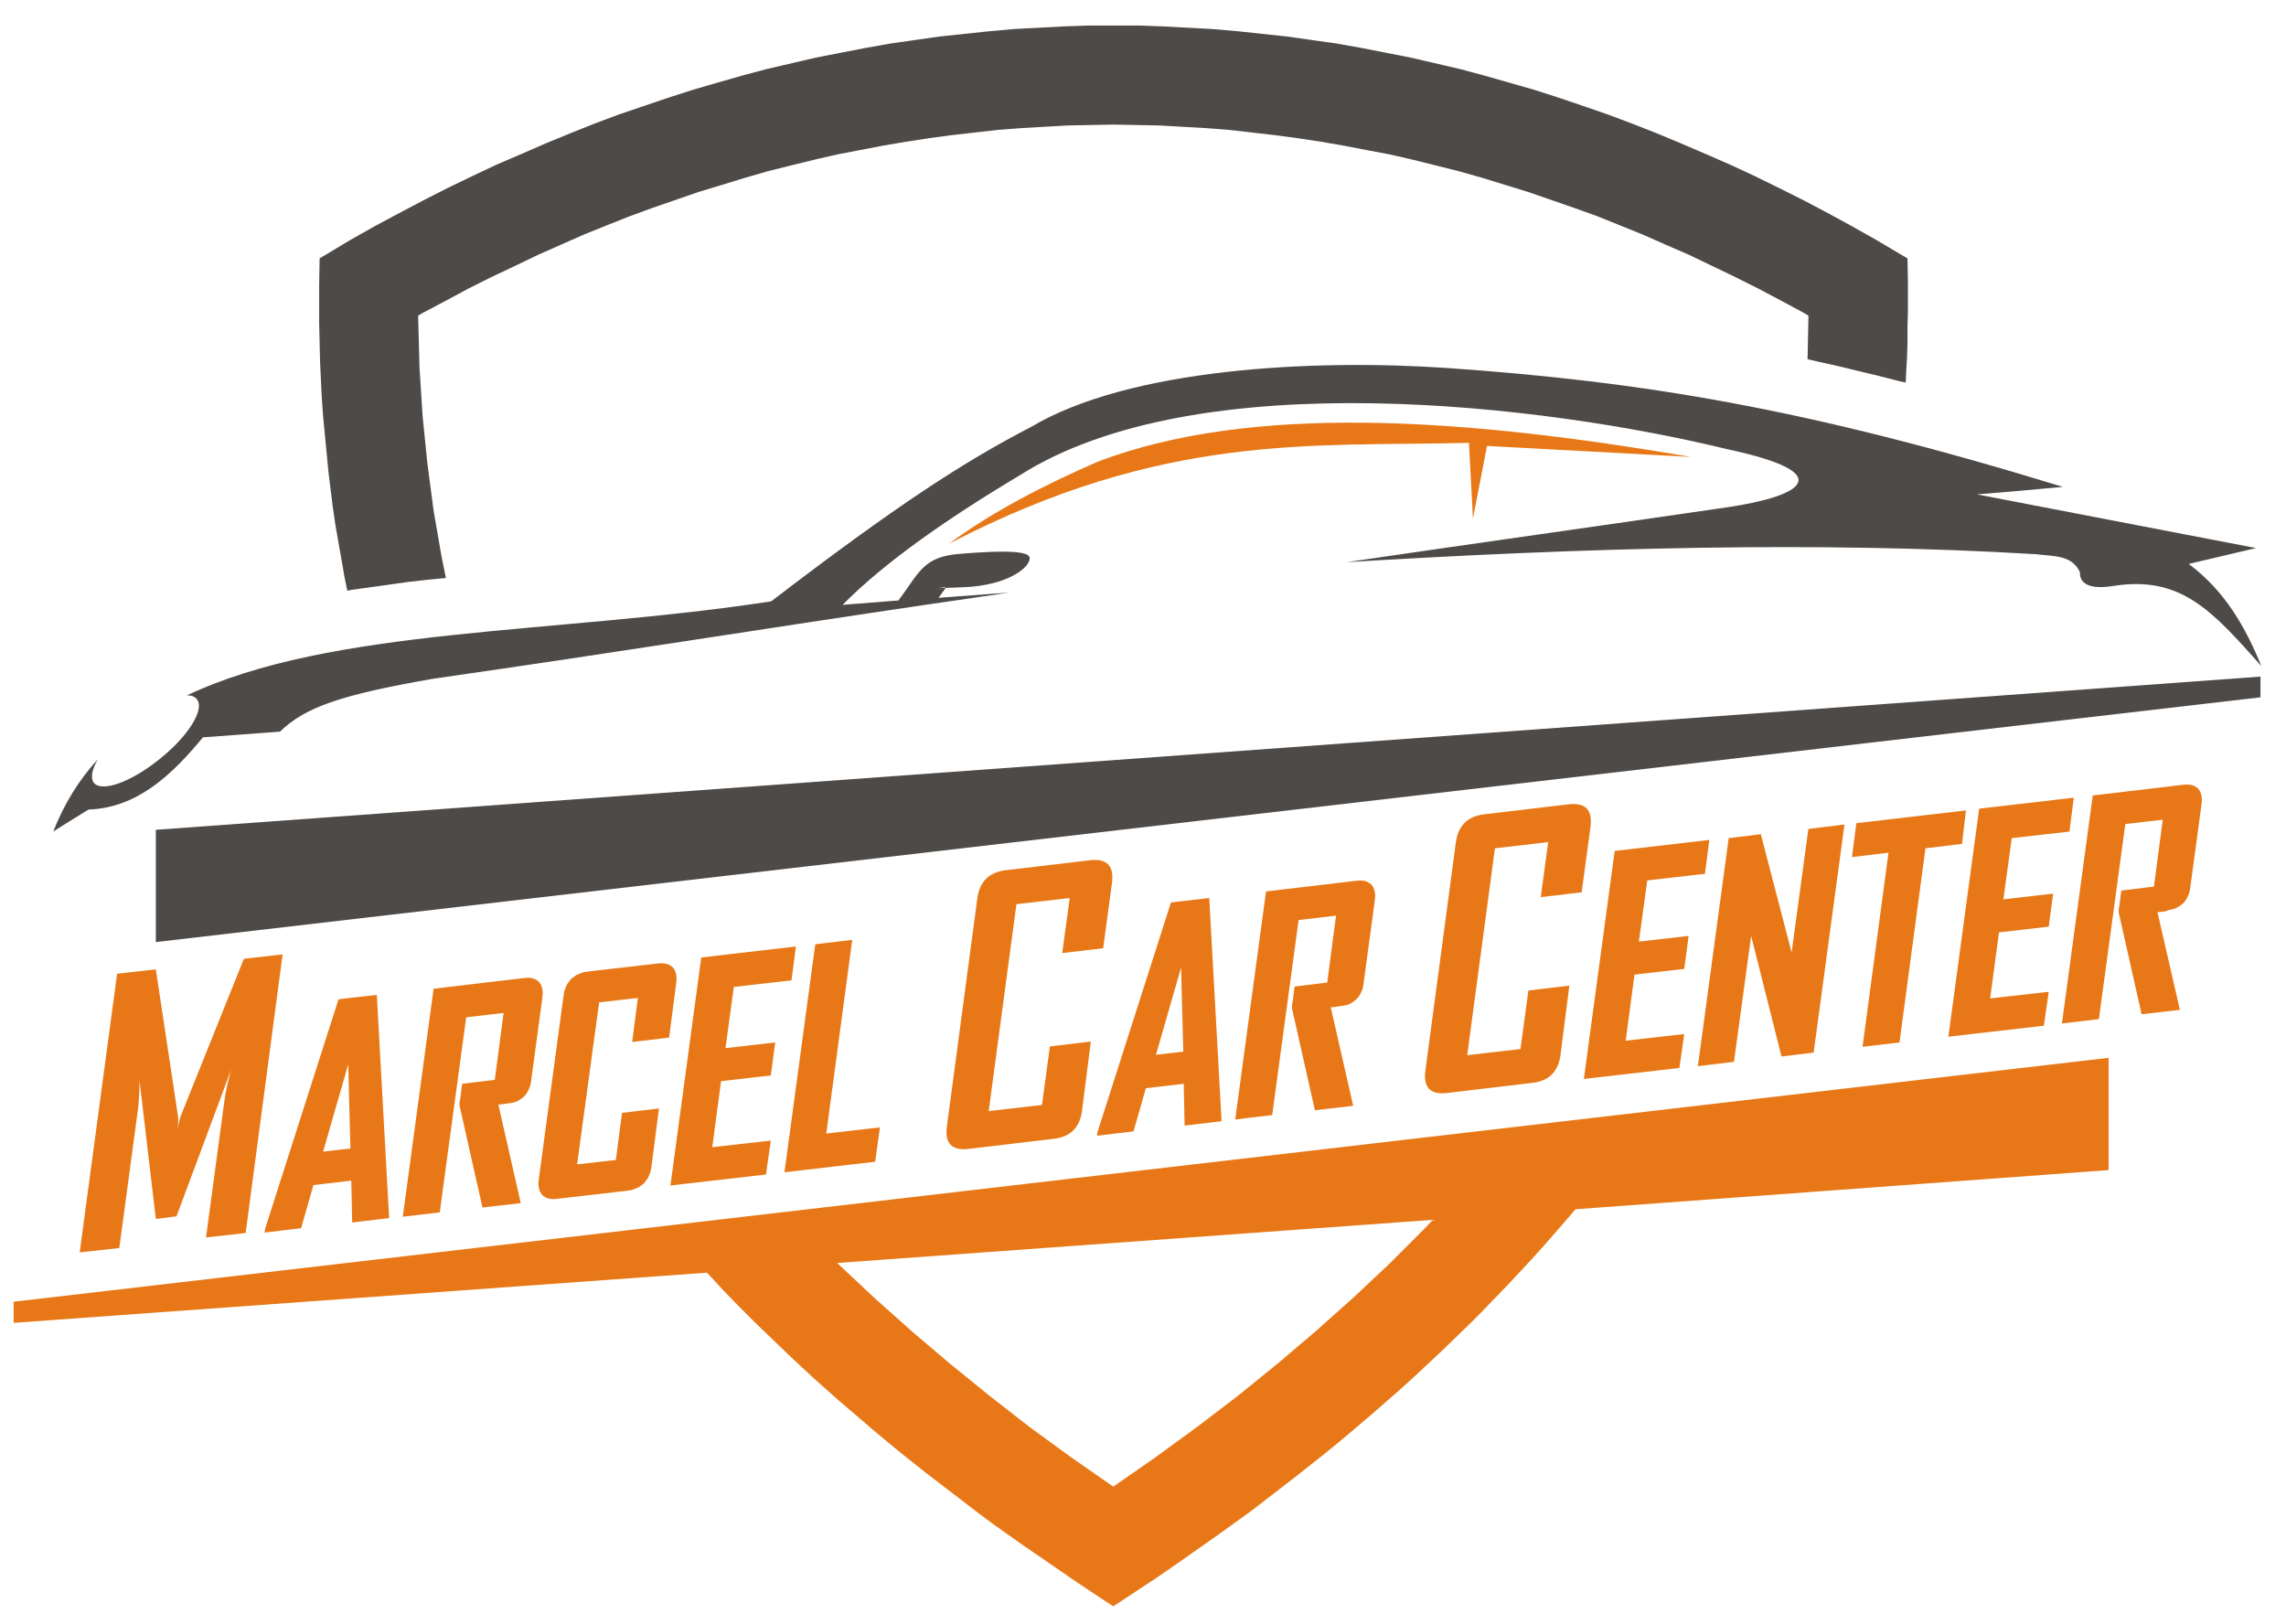
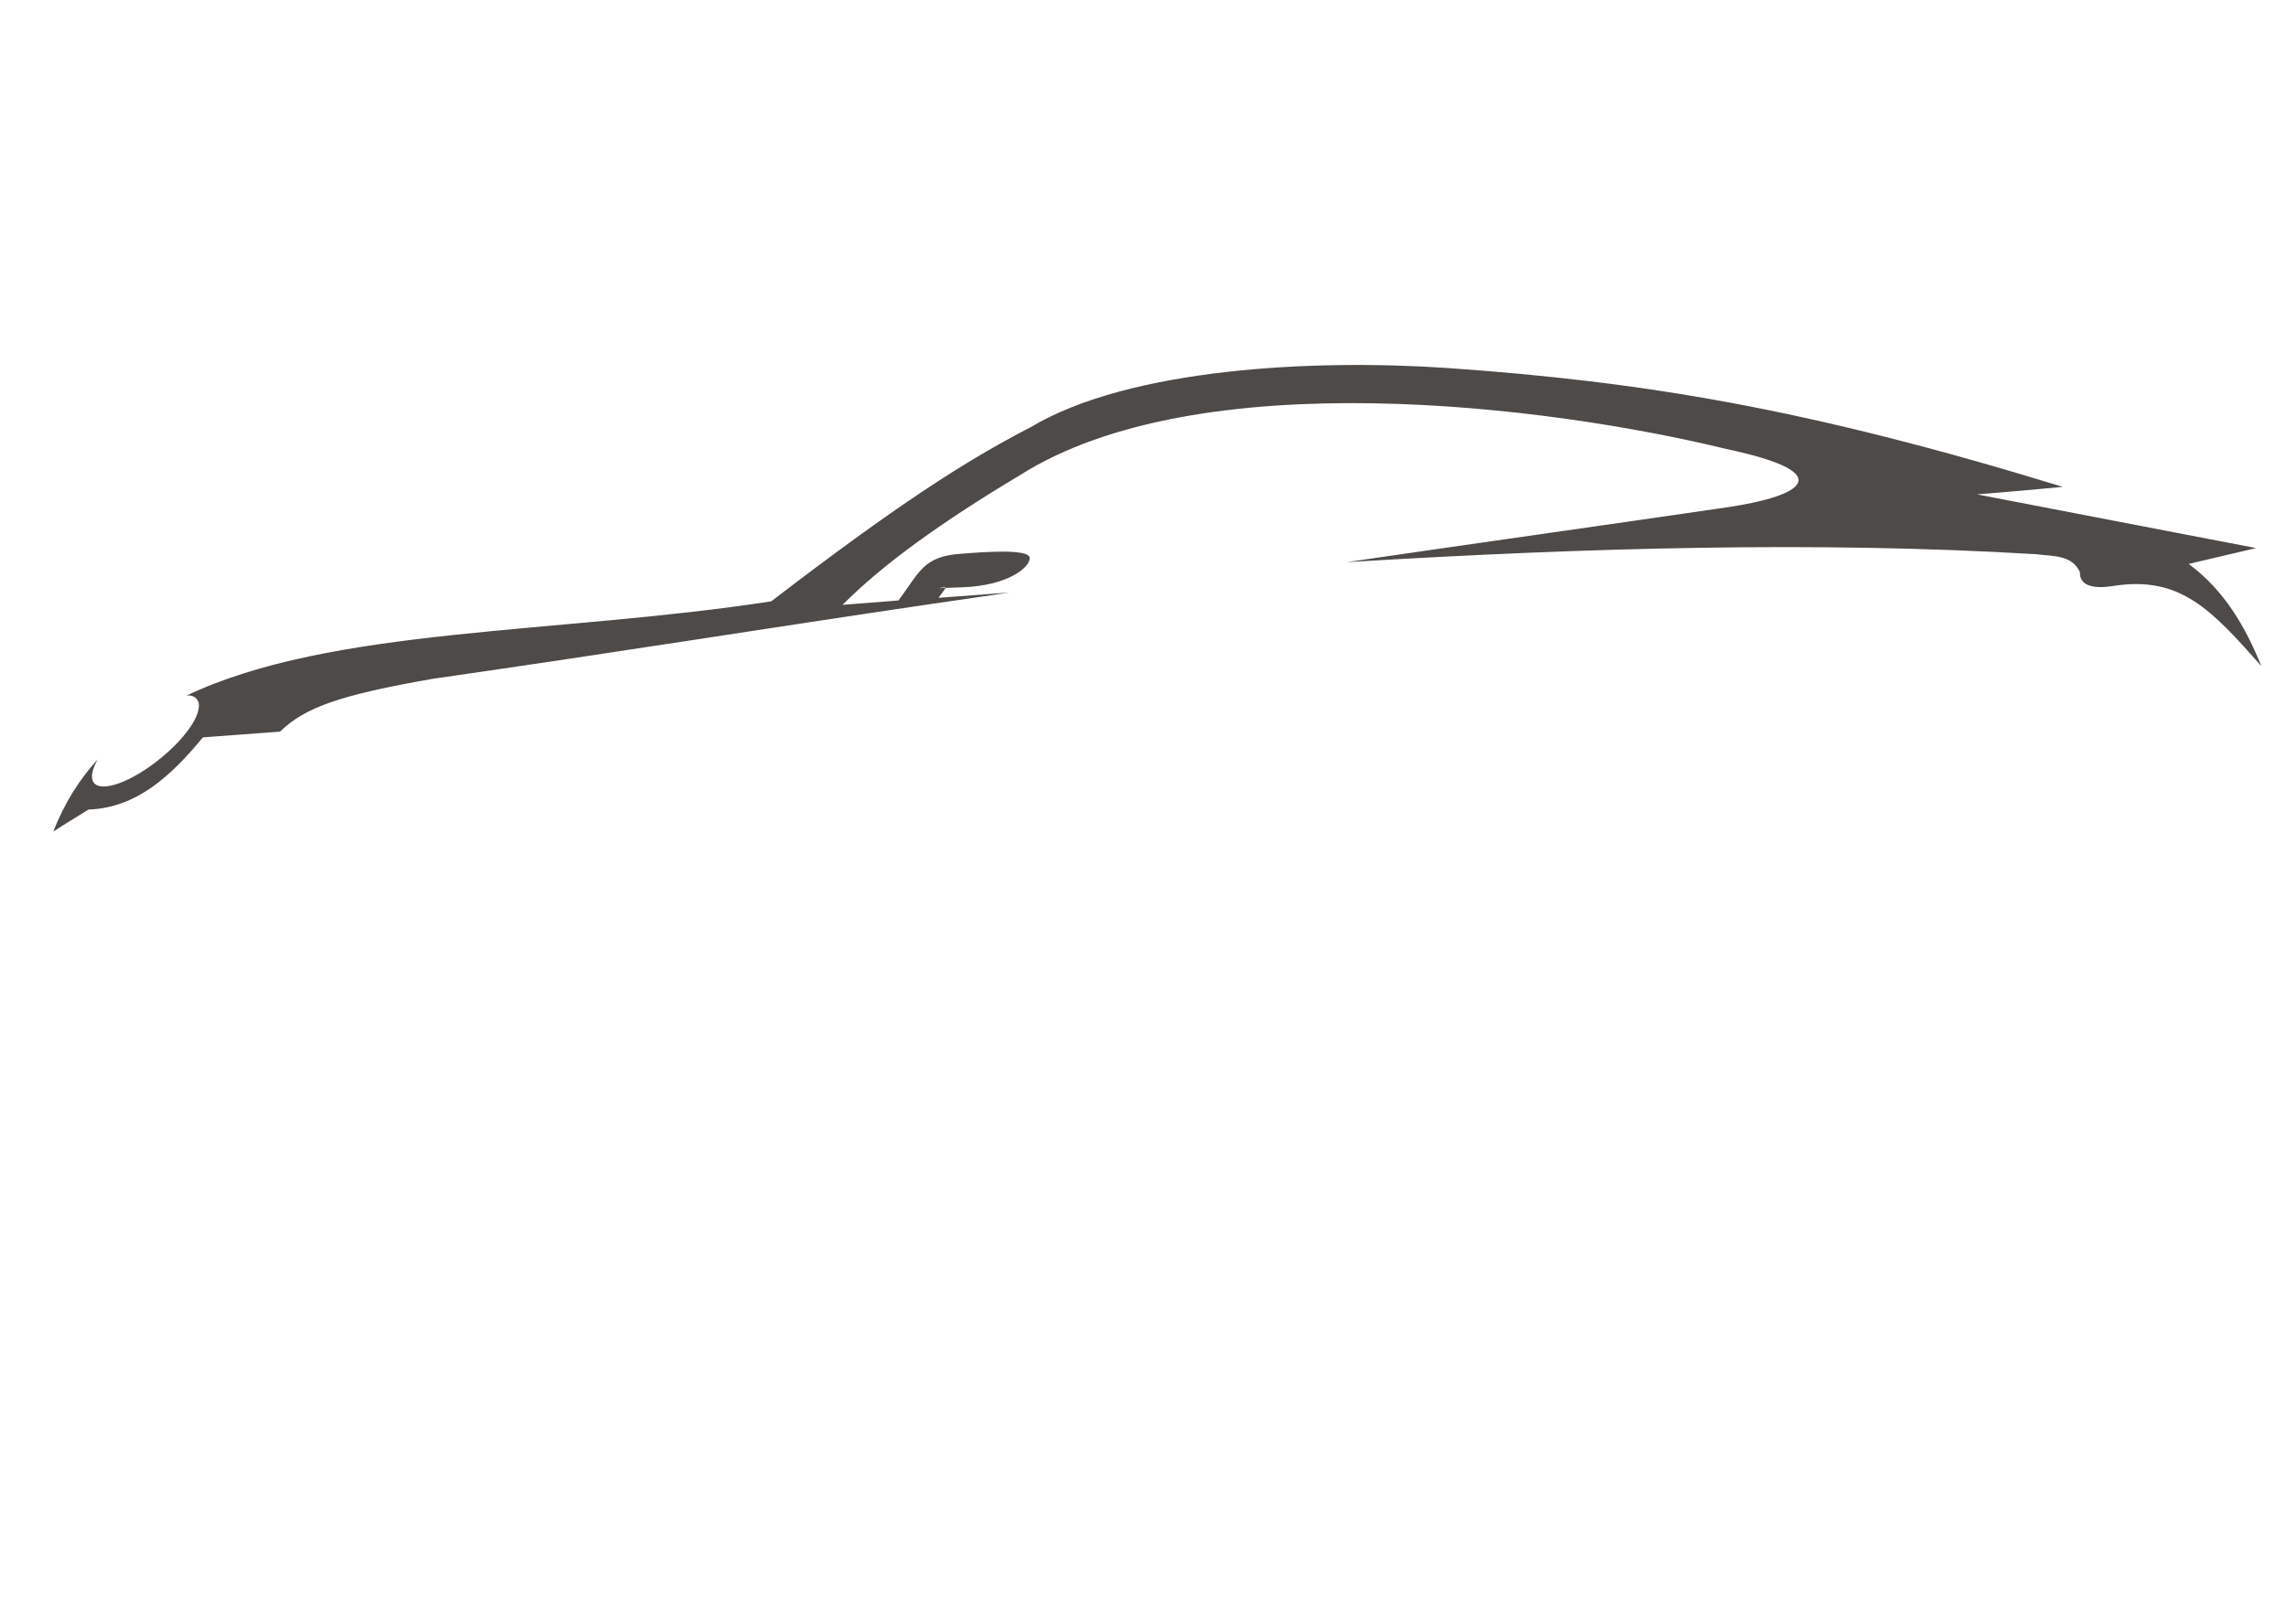
<svg xmlns="http://www.w3.org/2000/svg" version="1.1" id="Warstwa_1" x="0" y="0" viewBox="0 0 519.3 368.9" xml:space="preserve">
  <style>.st0,.st1{fill-rule:evenodd;clip-rule:evenodd;fill:#4d4a47}.st1{fill:#e87817}</style>
-   <path class="st0" d="M513.5 153.7v4.7L35.4 214v-25.5c228.5-16.6 332.4-24.2 478.1-34.8M97.1 105.4l1.4 10.6 1.8 10.4 1 4.9-4.3.4-4.3.5-4.3.6-4.3.6-4.3.6-.9.2-.6-2.9-.7-4-.7-4-.7-4-.6-4.1-.5-4-.5-4.1-.4-4.2-.4-4.1-.4-4.2-.3-4.2-.2-4.2-.2-4.2-.1-4.3-.1-4.3v-8.6l.1-6.1 7-4.2 5.5-3.1 5.6-3 5.5-2.9 5.5-2.8 5.6-2.7 5.5-2.6 5.6-2.4 5.5-2.4 5.6-2.3 5.5-2.2 5.6-2.1 5.6-1.9 5.6-1.9 5.6-1.8 5.5-1.6 5.6-1.6 5.6-1.5 5.6-1.3 5.6-1.3 5.6-1.1 5.7-1.1 5.6-1 5.6-.8 5.6-.8 5.7-.6 5.6-.6 5.6-.5 5.7-.3 5.6-.3 5.7-.2h11.3l5.6.2 5.7.3 5.6.3 5.7.5 5.6.6 5.6.6 5.6.8 5.7.8 5.6 1 5.6 1.1 5.6 1.1 5.6 1.3 5.6 1.3 5.6 1.5 5.6 1.6 5.6 1.6 5.6 1.8 5.6 1.9 5.5 1.9 5.6 2.1 5.6 2.2 5.5 2.3 5.6 2.4 5.5 2.4 5.6 2.6 5.5 2.7 5.6 2.8 5.5 2.9 5.5 3 5.5 3.1 7.1 4.2.1 5.2v7l-.1 3.4v3.5l-.1 3.4-.2 3.4-.1 2.3-1.4-.3-4.7-1.2-4.6-1.1-4.5-1.1-4.5-1-2.6-.6.2-9.3v-.6l-1-.6-5.2-2.8-5.3-2.8-5.2-2.6-5.2-2.5-5.2-2.5-5.3-2.3-5.2-2.3-5.2-2.1-5.2-2.1-5.3-1.9-5.2-1.8-5.2-1.8-5.2-1.6-5.2-1.6-5.3-1.5-5.2-1.3-5.2-1.3-5.2-1.2-5.3-1-5.2-1-5.2-.9-5.3-.8-5.2-.7-5.2-.6-5.3-.6-5.2-.4-5.3-.3-5.2-.3-5.3-.1-5.2-.1-5.2.1-5.2.1-5.3.3-5.2.3-5.3.4-5.2.6-5.3.6-5.2.7-5.2.8-5.3.9-5.2 1-5.2 1-5.2 1.2-5.3 1.3-5.2 1.3-5.2 1.5L164 42l-5.3 1.6-5.2 1.8-5.2 1.8-5.2 1.9-5.3 2.1-5.2 2.1-5.2 2.3-5.2 2.3-5.2 2.5-5.3 2.5-5.2 2.6-5.2 2.8-5.3 2.8-1 .6v.6l.3 11.2.7 11z" />
-   <path class="st1" d="M357.9 274.7l-1.8 2.1-2.7 3.1-2.7 3.1-2.8 3.1-2.8 3-2.8 3-2.9 3-2.9 3-3 3-3 2.9-3 2.9-3.1 2.9-3.1 2.9-3.2 2.9-3.2 2.8-3.2 2.8-3.3 2.8-3.3 2.8-3.4 2.8-3.4 2.7-3.4 2.7-3.5 2.7-3.5 2.7-3.5 2.7-3.6 2.6-3.6 2.6-3.7 2.6-3.7 2.6-3.7 2.6-3.8 2.6-3.8 2.5-5.6 3.7-5-3.3-3.3-2.2-3.2-2.2-3.2-2.2-3.2-2.2-3.2-2.2-3.1-2.2-3.1-2.2-3.1-2.3-3-2.3-3-2.3-3-2.3-3-2.3-2.9-2.3-2.9-2.3-2.9-2.4-2.9-2.4-2.8-2.4-2.8-2.4-2.8-2.4-2.7-2.4-2.7-2.4-2.7-2.5-2.7-2.5-2.6-2.5-2.6-2.5-2.6-2.5-2.5-2.5-2.5-2.5-2.5-2.6-2.4-2.6-1.4-1.5L3.1 300.5v-4.8L479 240.3v25.5l-121.1 8.9zm-124.1 49.4l9.6 7 9.5 6.6 9.5-6.6 9.6-7 9.3-7.1 9-7.3 8.7-7.4 8.4-7.5 8.1-7.6 7.8-7.8 2.2-2.3-135.3 9.8.3.3 8.1 7.6 8.4 7.5 8.7 7.4 9 7.3 9.1 7.1zM381.5 242.6l-21.7 2.5 7-51.8 21.5-2.5-1 7.7-13.1 1.5-1.9 13.9 11.3-1.3-1 7.5-11.3 1.3-2 15 13.3-1.5-1.1 7.7zm12.4-1.4l-8.2 1 7-51.8 7.3-.9 7 26.9v-.1l3.8-28 8.2-1-7 51.8-7.3.9-6.9-27.4-3.9 28.6zm51.8-49.5l-8.3 1-5.9 44.1-8.4 1 5.9-44.1-8.3 1 1-7.7 24.9-2.9-.9 7.6zm18.6 41.3l-21.7 2.5 7-51.8 21.5-2.5-1 7.7-13.1 1.5-1.9 13.9 11.3-1.3-1 7.5-11.3 1.3-2 15 13.3-1.5-1.1 7.7zm30.9-3.6l-8.7 1-5.2-23.1v-.8l.1-.5.1-.6.1-.8.1-.9.2-1.4 7.4-.9 2-15.2-8.5 1-6 44.3-8.4 1 7-51.8 20.3-2.4 1.1-.1 1 .1.8.3.7.5.5.7.3.9.1 1-.1 1.1-2.5 18.5-.1.8-.2.8-.3.7-.3.6-.4.6-.5.5-.5.4-.6.4-.4.2-.5.2-.5.1-.6.1-.7.3-.7.1-.8.1h-.4l5.1 22.2zm-140.7 10.2c-.5 3.9-2.7 6-6.5 6.4l-19.4 2.3c-3.7.4-5.3-1.3-4.8-5.1l6.9-51.7c.5-3.9 2.6-6 6.3-6.5l19.4-2.3c3.8-.4 5.4 1.3 4.9 5.2l-2 14.8-9.3 1.1 1.7-12.5-12.1 1.4-6.3 47 12.1-1.4 1.8-13.3 9.3-1.1-2 15.7zm-77 15.1l-8.4 1-.2-9.5-8.6 1-2.8 9.8-8.3 1 .1-.8L266 205l8.7-1 2.8 50.7zm-8.7-15.8l-.5-19.1-5.7 19.8 6.2-.7zm38.6 12.3l-8.7 1-5.2-23.1v-.8l.1-.5.1-.6.1-.8.1-.9.2-1.4 7.4-.9 2-15.2-8.5 1-6 44.3-8.4 1 7-51.8 20.3-2.4 1.1-.1 1 .1.8.3.7.5.5.7.3.9.1 1-.1 1.1-2.5 18.5-.1.8-.2.8-.3.7-.3.6-.4.6-.5.5-.5.4-.6.4-.4.2-.5.2-.5.1-.6.1-.7.1-.7.1-.8.1h-.4l5.1 22.4zm-61.6 1.1c-.5 3.9-2.7 6-6.5 6.4l-19.4 2.3c-3.7.4-5.3-1.3-4.8-5.1l6.9-51.7c.5-3.9 2.6-6 6.3-6.5l19.4-2.3c3.8-.4 5.4 1.3 4.9 5.2l-2 14.8-9.3 1.1L243 204l-12.1 1.4-6.3 47 12.1-1.4 1.8-13.3 9.3-1.1-2 15.7zM88.4 276.7l-8.4 1-.2-9.5-8.6 1-2.8 9.8-8.3 1 .1-.8L76.9 227l8.7-1 2.8 50.7zm-8.8-15.8l-.5-19.1-5.7 19.8 6.2-.7zm38.7 12.4l-8.7 1-5.2-23.1v-.8l.1-.5.1-.6.1-.8.1-.9.2-1.4 7.4-.9 2-15.2-8.5 1-6 44.3-8.4 1 7-51.8 20.3-2.4 1.1-.1 1 .1.8.3.7.5.5.7.3.9.1 1-.1 1.1-2.5 18.5-.1.8-.2.8-.3.7-.3.6-.4.6-.5.5-.5.4-.6.4-.4.2-.5.2-.5.1-.6.1-.7.1-.7.1-.8.1h-.4l5.1 22.4zm29.7-8.4l-.1.6-.1.6-.2.5-.2.5-.2.5-.3.4-.3.4-.3.4-.4.3-.4.3-.4.3-.5.2-.5.2-.5.2-.6.1-.6.1-15.6 1.8-1.1.1-1-.1-.8-.3-.7-.5-.5-.7-.3-.9-.1-1 .1-1.1 5.6-41.5.1-.6.1-.6.2-.5.2-.5.2-.5.3-.4.3-.4.3-.4.4-.3.4-.3.4-.3.5-.2.5-.2.5-.2.5-.1.6-.1 15.6-1.8 1.1-.1 1 .1.9.3.7.5.5.7.3.9.1 1-.1 1.1-1.6 12.3-8.4 1 1.3-10-8.8 1-5 36.8 8.8-1 1.4-10.7 8.4-1-1.7 13.1zm26 1.9l-21.7 2.5 7-51.8 21.5-2.5-1 7.7-13.1 1.5-1.9 13.9 11.3-1.3-1 7.5-11.3 1.3-2 15 13.3-1.5-1.1 7.7zm24.8-2.9l-20.6 2.4 7-51.8 8.4-1-5.9 44 12.2-1.4-1.1 7.8zm-143 16.2l-9 1 4.2-31.2c.2-1.6.7-4 1.5-6.9l-12.4 33.3-4.7.6-3.7-31.4c0 3-.2 5.2-.4 6.8l-4.2 31.2-9 1 8.5-63.3 8.8-1 5.1 33.8c0 .4 0 1.3-.2 2.8.1-.7.3-1.6.6-2.9l14.5-36.1 8.8-1-8.4 63.3z" />
  <path class="st0" d="M175.2 136.6c28.3-21.7 43.9-31.8 59-39.6 22.3-13.3 63.9-15.5 94.6-13.4 44.3 3.1 81.5 9.1 139.8 27-6.5.6-13 1.2-19.5 1.7 21.1 4.1 42.2 8.1 63.4 12.2l-15.3 3.6c8.3 6.2 12.9 14.4 16.5 23.2-11.2-12.6-18.3-20.6-33.6-18.2-6.8 1.1-7.7-1.5-7.6-3.1-1.8-4-6.1-3.6-9.9-4.1-49.5-3-102.4-1.5-156.7 1.8 29.4-4.3 57.3-8.2 86.7-12.5 16.8-2.5 25.5-7.7-.4-13.2-40.6-9.9-120-19.8-160.6 6-16.9 10.1-30.8 19.9-40.2 29.4l12.7-1c4.8-6.4 5.6-10 14.1-10.6 5.1-.4 15.5-1.2 15.7.9.2 2.1-4.8 6.3-15.1 6.7-10.3.4-3 .1-4.3-.1l.3.3-1.6 2.2 16.1-1.2c-6 .9-11.6 1.7-17.1 2.5-40.7 6-69.4 10.7-113.9 17.1-21.2 3.7-29 6.5-34.7 12-5.8.4-11.7.9-17.5 1.3-7.2 8.7-15 16-26 16.4-2.7 1.7-5.4 3.3-8 5 2.5-6.4 5.9-11.8 10.1-16.4-1.3 2.3-1.7 4.2-.9 5.3 1.8 2.3 8.6-.2 15-5.4 6.5-5.2 10.3-11.3 8.4-13.6-.5-.6-1.3-.9-2.3-.8 32.8-15.6 84.1-13.9 132.8-21.4" />
-   <path class="st1" d="M334.6 117.8l-.9-17.2c-35.7.9-69.1-2.5-118.1 22.9 9.9-7.3 21.4-13.2 33.7-18.6 34.7-13.2 82.4-10.1 134.8-1.1-15.4-.8-30.8-1.7-46.3-2.5l-3.2 16.5z" />
</svg>